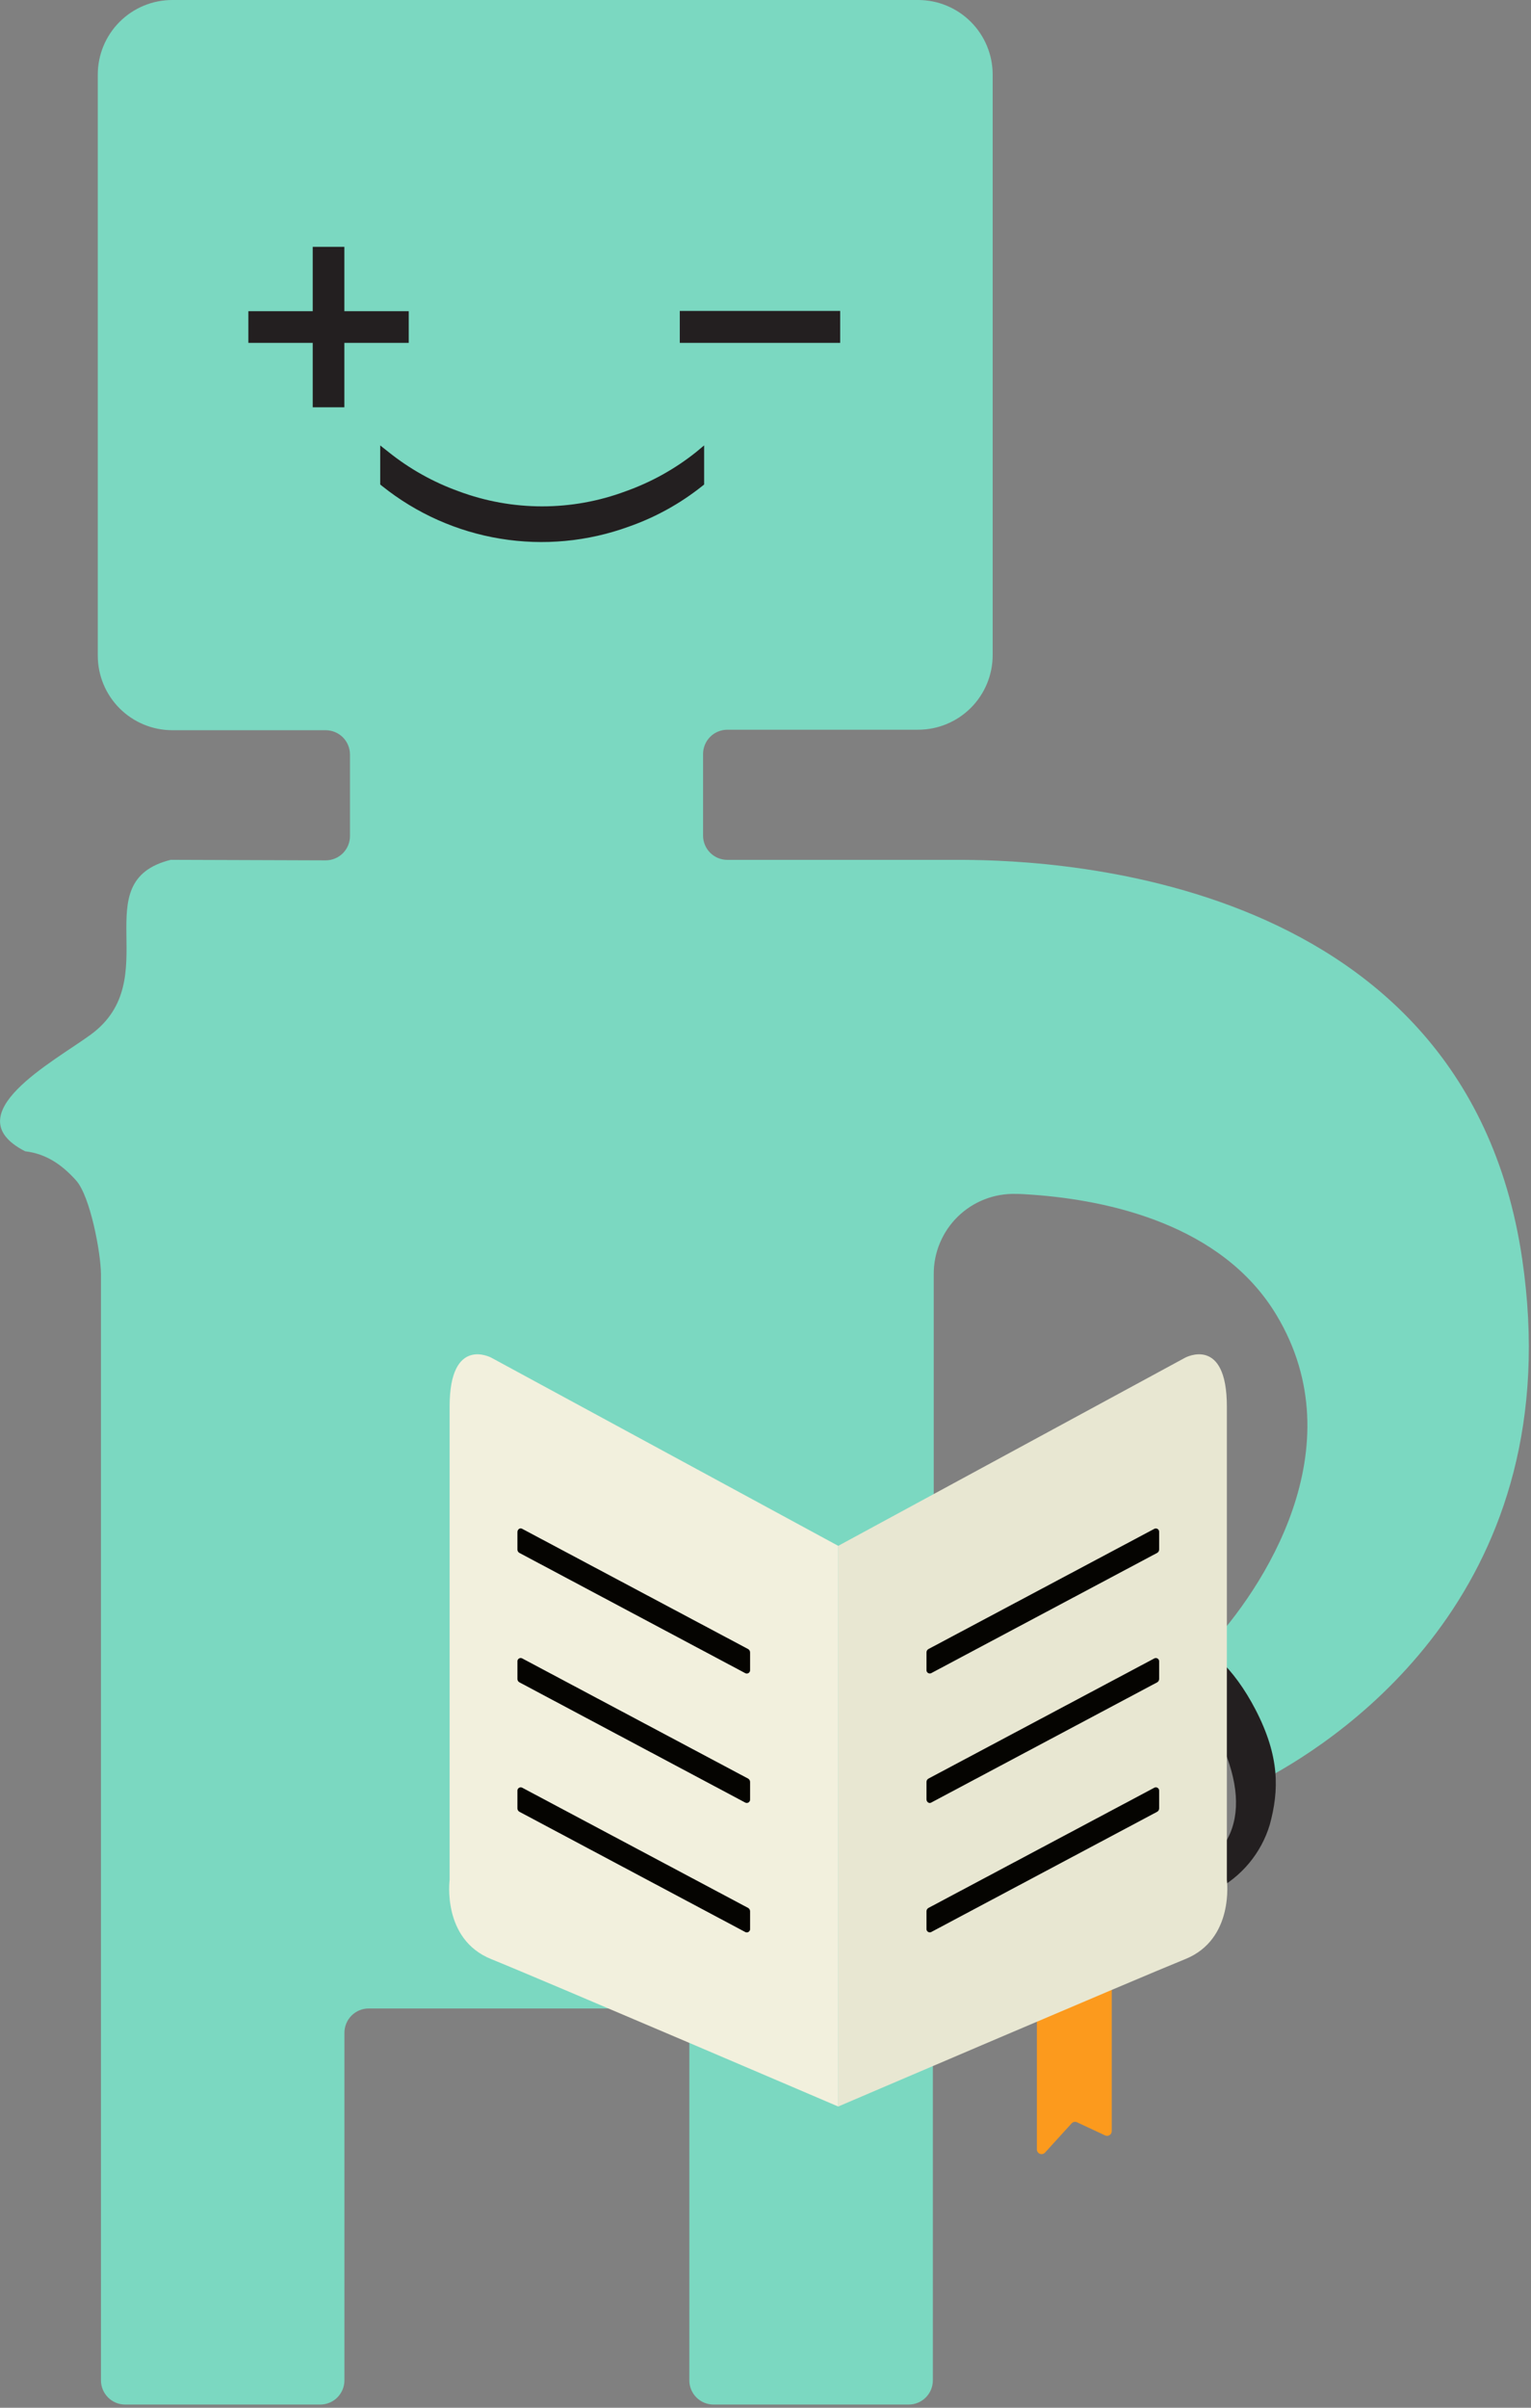
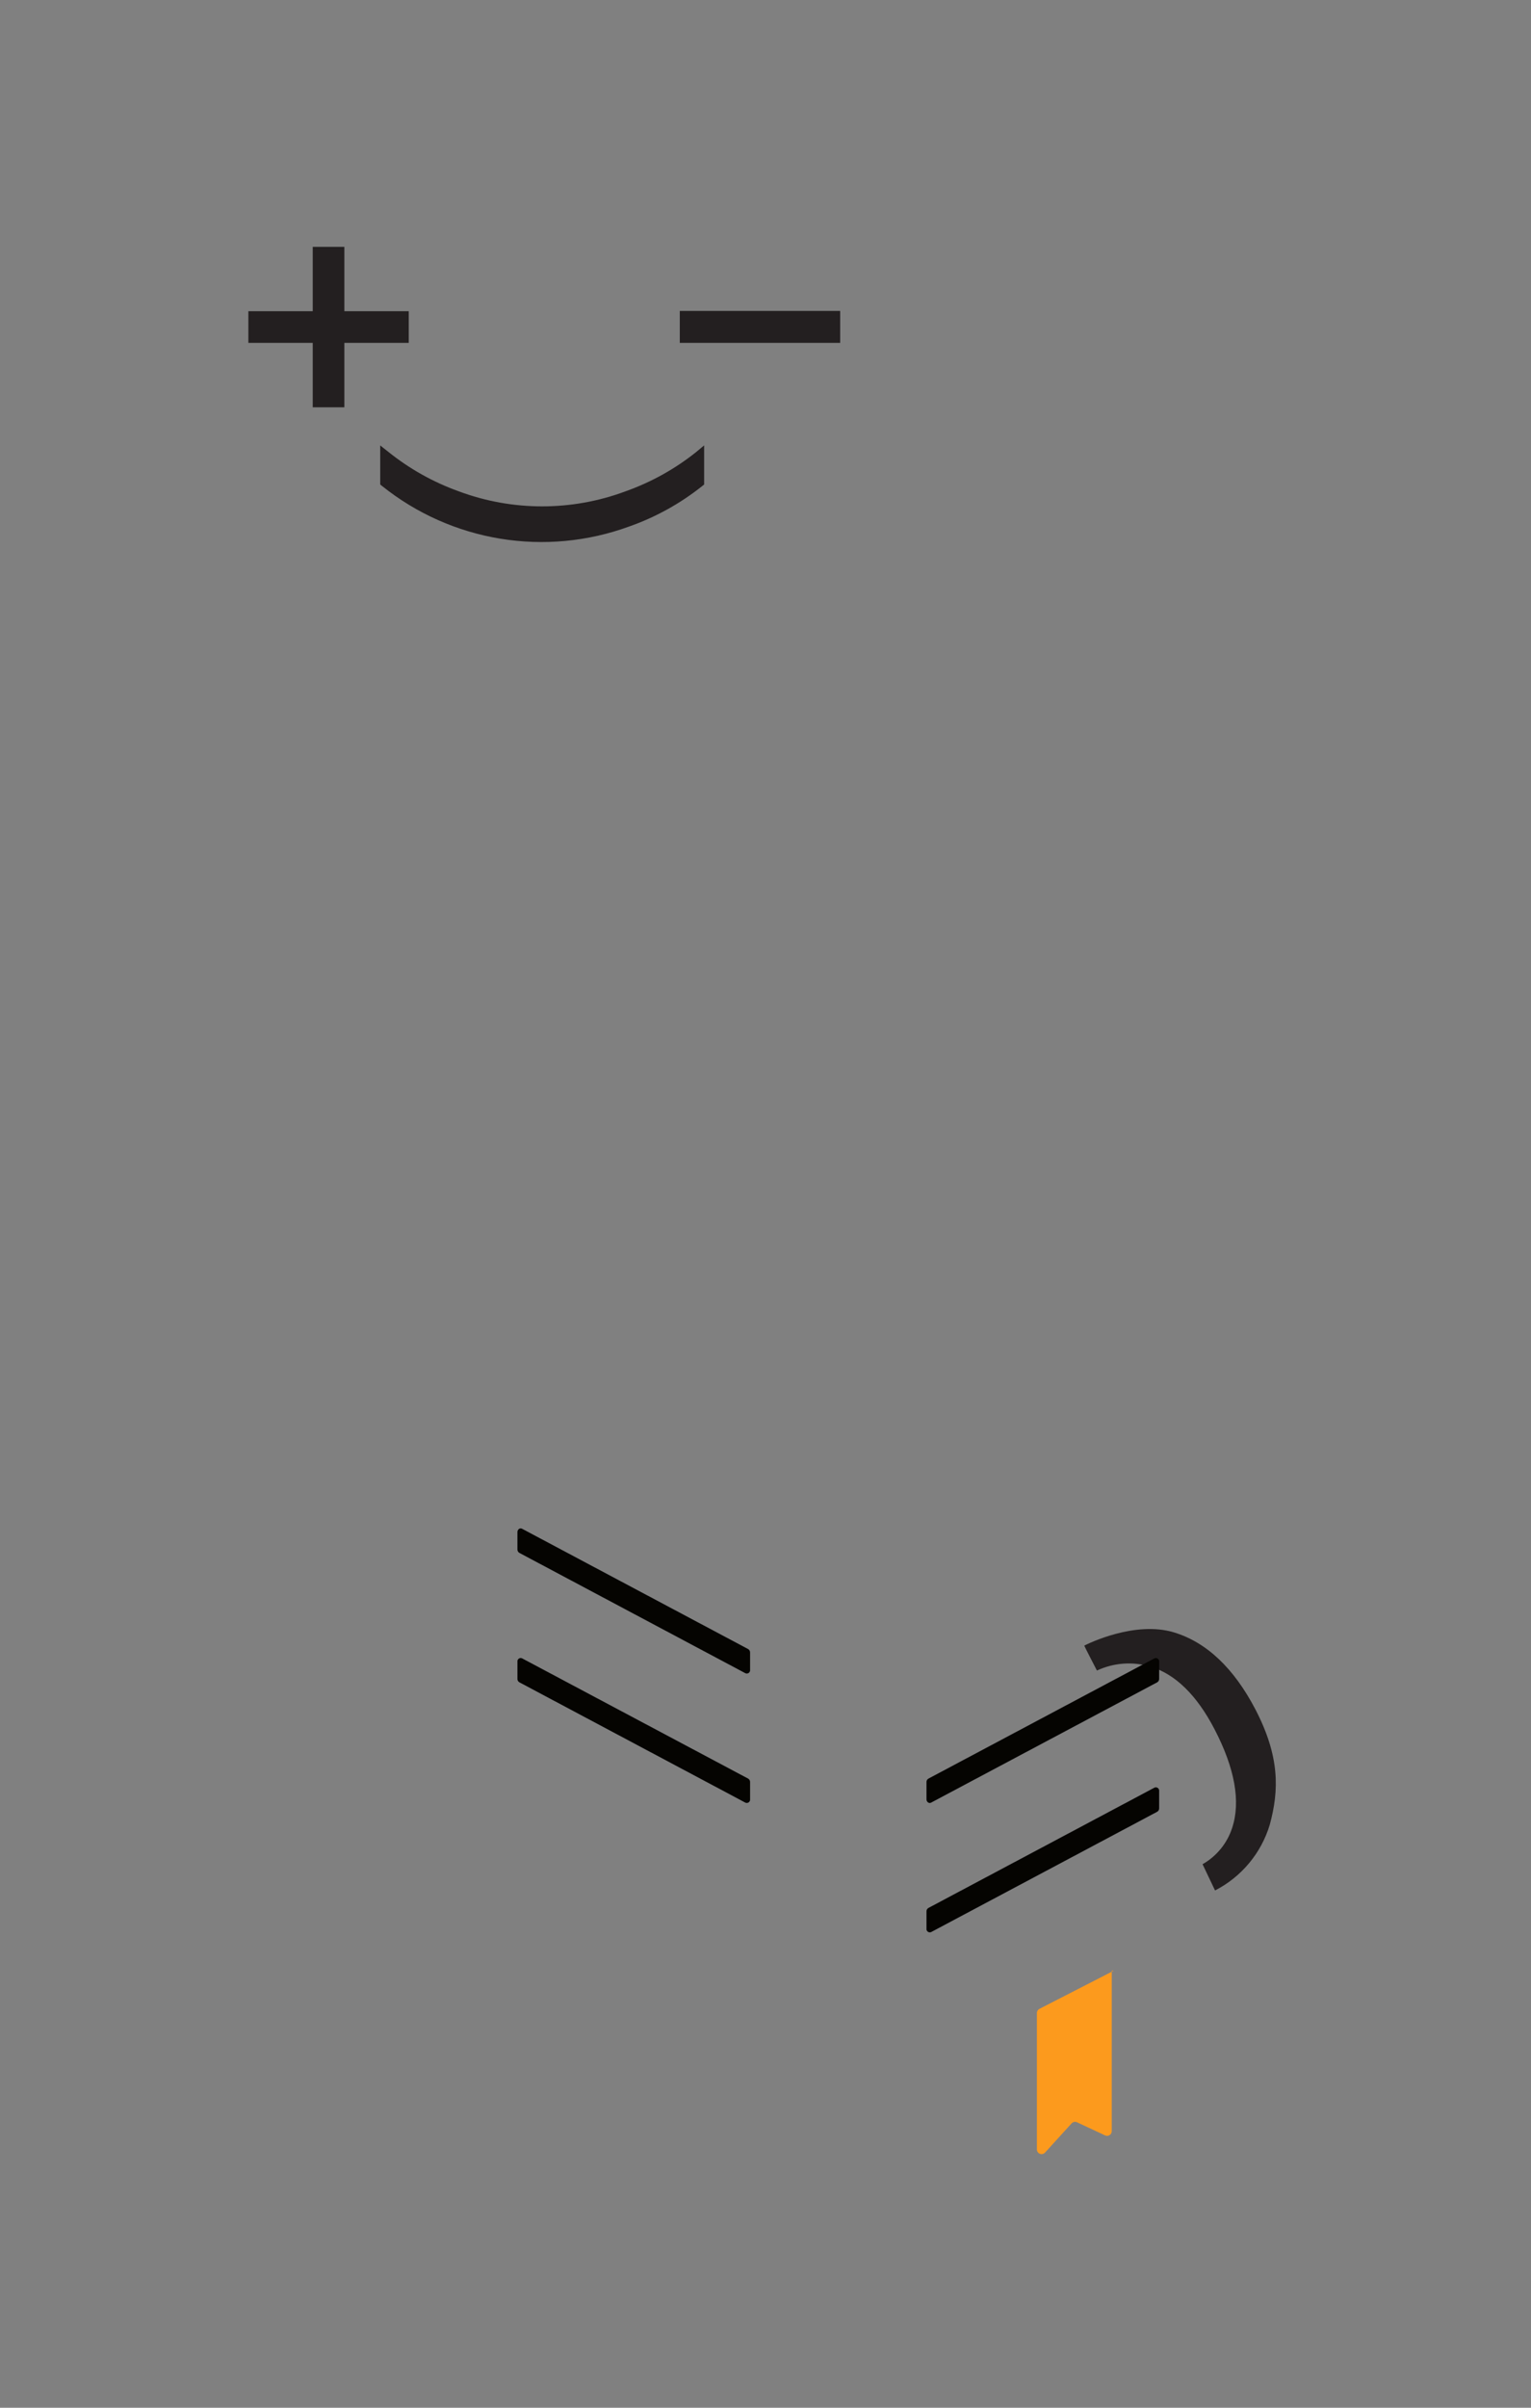
<svg xmlns="http://www.w3.org/2000/svg" width="126" height="198" viewBox="0 0 126 198" fill="none">
  <rect x="0" y="0" width="126" height="198" fill="#808080" stroke="none" />
-   <path fill-rule="evenodd" clip-rule="evenodd" d="M125.273 103.519C120.47 70.9 84.347 70.71 78.695 70.71H59.855C59.327 70.71 58.819 70.5 58.446 70.126C58.072 69.752 57.862 69.245 57.862 68.717V62.007C57.862 61.478 58.072 60.97 58.445 60.595C58.819 60.221 59.326 60.01 59.855 60.008H75.561C76.367 60.008 77.165 59.85 77.909 59.541C78.653 59.233 79.329 58.781 79.899 58.212C80.469 57.642 80.92 56.966 81.229 56.221C81.537 55.477 81.696 54.679 81.696 53.874V6.093C81.685 4.475 81.035 2.927 79.888 1.786C78.741 0.645 77.189 0.003 75.572 0H14.181C12.554 0 10.994 0.646 9.843 1.797C8.693 2.947 8.047 4.507 8.047 6.134V53.915C8.047 54.721 8.205 55.518 8.514 56.263C8.822 57.007 9.274 57.683 9.843 58.253C10.413 58.822 11.089 59.274 11.834 59.582C12.578 59.891 13.376 60.049 14.181 60.049H26.805C27.334 60.049 27.843 60.26 28.218 60.635C28.592 61.01 28.803 61.518 28.803 62.048V68.758C28.802 69.287 28.59 69.794 28.216 70.168C27.841 70.541 27.334 70.751 26.805 70.751L14.051 70.707C6.861 72.504 13.709 80.516 7.46 85.088C4.464 87.28 -3.822 91.662 2.067 94.675C3.801 94.881 5.094 95.773 6.261 97.072C7.429 98.371 8.289 103.001 8.309 104.747V195.746C8.309 196.008 8.361 196.268 8.461 196.51C8.562 196.752 8.709 196.972 8.894 197.157C9.08 197.343 9.3 197.489 9.543 197.589C9.785 197.689 10.045 197.74 10.307 197.739H26.358C26.885 197.738 27.391 197.527 27.764 197.154C28.136 196.78 28.346 196.274 28.346 195.746V167.16C28.347 166.631 28.558 166.124 28.933 165.75C29.308 165.376 29.815 165.166 30.344 165.166H54.738C55.267 165.166 55.774 165.377 56.148 165.75C56.522 166.124 56.731 166.631 56.731 167.16V195.746C56.731 196.008 56.783 196.268 56.884 196.51C56.984 196.752 57.132 196.972 57.317 197.157C57.503 197.343 57.723 197.489 57.966 197.589C58.208 197.689 58.468 197.74 58.73 197.739H74.78C75.309 197.739 75.816 197.529 76.19 197.156C76.564 196.782 76.774 196.275 76.774 195.746V165.166H76.846V104.768C76.843 103.889 77.017 103.019 77.357 102.209C77.697 101.398 78.196 100.664 78.824 100.05C79.453 99.436 80.198 98.954 81.016 98.633C81.834 98.312 82.708 98.159 83.586 98.181C84.009 98.181 84.4 98.209 84.781 98.236C84.862 98.242 84.944 98.248 85.025 98.253C91.118 98.695 100.561 100.647 105.062 108.159C111.607 119.066 103.937 130.708 99.41 135.501C99.168 135.768 99.004 136.096 98.936 136.449C98.868 136.803 98.899 137.168 99.025 137.505C99.893 139.967 100.627 142.475 101.224 145.016C101.291 145.311 101.426 145.586 101.616 145.82C101.807 146.055 102.049 146.242 102.323 146.368C102.598 146.494 102.898 146.556 103.2 146.547C103.502 146.539 103.798 146.462 104.065 146.321C110.734 142.776 129.229 130.389 125.273 103.519Z" fill="#7BD8C1" />
  <path d="M89.234 135.327C89.593 135.142 93.426 133.272 96.611 134.238C99.298 135.049 101.554 137.187 103.321 140.577C105.325 144.436 105.279 147.21 104.498 150.067C104.148 151.222 103.57 152.295 102.796 153.222C102.023 154.149 101.071 154.911 99.997 155.461L98.969 153.304L99.483 154.382L98.969 153.304C100.125 152.648 100.994 151.583 101.405 150.319C102.119 148.161 101.631 145.422 99.951 142.196C98.502 139.411 96.735 137.675 94.695 137.058C93.233 136.618 91.66 136.732 90.276 137.377C90.276 137.377 89.218 135.337 89.234 135.327Z" fill="#231F20" />
  <path d="M51.497 40.398C47.06 42.055 42.175 42.055 37.738 40.398C35.639 39.643 33.681 38.544 31.943 37.146L31.291 36.632V39.843L31.45 39.971C34.266 42.225 37.614 43.715 41.173 44.298C44.732 44.882 48.382 44.538 51.769 43.301C53.949 42.536 55.984 41.41 57.791 39.971L57.95 39.843V36.627L57.297 37.171C55.557 38.562 53.596 39.652 51.497 40.398Z" fill="#231F20" />
  <path d="M28.341 25.591V20.299H25.737V25.591H20.44V28.196H25.737V33.493H28.341V28.196H33.639V25.591H28.341Z" fill="#231F20" />
  <path d="M69.145 25.57H55.946V28.196H69.145V25.57Z" fill="#231F20" />
  <path d="M91.497 162.061V175.255C91.497 175.32 91.48 175.384 91.449 175.441C91.418 175.498 91.373 175.546 91.318 175.58C91.263 175.615 91.2 175.636 91.135 175.64C91.071 175.644 91.006 175.632 90.947 175.604L88.641 174.527C88.566 174.491 88.482 174.481 88.401 174.497C88.32 174.514 88.246 174.556 88.191 174.617L86.007 177.016C85.954 177.074 85.886 177.115 85.81 177.133C85.734 177.151 85.655 177.145 85.582 177.117C85.51 177.089 85.447 177.04 85.403 176.976C85.359 176.911 85.335 176.835 85.335 176.757V165.543C85.335 165.472 85.354 165.402 85.391 165.341C85.428 165.28 85.482 165.231 85.545 165.198L91.653 162.064" fill="#FC9A1D" />
-   <path d="M68.985 173.23V127.123L40.436 111.65C40.436 111.65 37.003 109.79 37.003 115.669V154.609C37.003 154.609 36.36 159.467 40.423 161.106C44.487 162.746 68.985 173.23 68.985 173.23Z" fill="#F2F0DD" />
-   <path d="M68.985 173.23V127.123L97.535 111.65C97.535 111.65 100.97 109.79 100.97 115.669V154.609C100.97 154.609 101.613 159.467 97.549 161.106C93.486 162.746 68.985 173.23 68.985 173.23Z" fill="#E8E7D2" />
  <path d="M61.343 137.597L42.739 127.699C42.69 127.671 42.65 127.629 42.623 127.579C42.595 127.529 42.581 127.473 42.583 127.416V125.999C42.583 125.772 42.783 125.62 42.962 125.715L61.575 135.613C61.624 135.642 61.664 135.684 61.692 135.733C61.719 135.783 61.733 135.84 61.731 135.897V137.314C61.737 137.362 61.731 137.412 61.711 137.457C61.692 137.503 61.661 137.542 61.621 137.571C61.581 137.6 61.534 137.618 61.485 137.622C61.436 137.627 61.387 137.618 61.343 137.597V137.597Z" fill="#050401" />
  <path d="M61.343 148.24L42.74 138.342C42.691 138.314 42.651 138.273 42.623 138.223C42.596 138.174 42.582 138.118 42.584 138.061V136.651C42.578 136.604 42.585 136.556 42.603 136.512C42.622 136.468 42.653 136.429 42.691 136.401C42.73 136.372 42.775 136.354 42.823 136.349C42.87 136.344 42.918 136.351 42.962 136.371L61.575 146.266C61.624 146.295 61.664 146.336 61.692 146.386C61.719 146.436 61.733 146.492 61.731 146.549V147.966C61.736 148.014 61.728 148.063 61.708 148.106C61.687 148.15 61.656 148.188 61.617 148.216C61.577 148.244 61.531 148.26 61.483 148.265C61.435 148.269 61.386 148.26 61.343 148.24V148.24Z" fill="#050401" />
-   <path d="M61.343 158.885L42.74 148.987C42.691 148.958 42.65 148.917 42.623 148.867C42.595 148.817 42.582 148.761 42.583 148.704V147.287C42.578 147.239 42.585 147.191 42.604 147.147C42.623 147.103 42.653 147.065 42.691 147.036C42.73 147.008 42.775 146.989 42.822 146.984C42.87 146.978 42.918 146.985 42.962 147.003L61.575 156.901C61.624 156.93 61.664 156.971 61.692 157.021C61.719 157.071 61.733 157.128 61.731 157.184V158.602C61.738 158.65 61.731 158.7 61.712 158.745C61.692 158.791 61.661 158.83 61.621 158.859C61.581 158.888 61.535 158.906 61.486 158.91C61.437 158.915 61.387 158.906 61.343 158.885V158.885Z" fill="#050401" />
-   <path d="M76.628 137.597L95.24 127.699C95.289 127.67 95.33 127.629 95.357 127.579C95.385 127.529 95.398 127.473 95.397 127.416V125.999C95.402 125.951 95.395 125.902 95.376 125.858C95.357 125.814 95.327 125.775 95.288 125.746C95.25 125.718 95.204 125.7 95.156 125.694C95.108 125.689 95.06 125.696 95.016 125.715L76.405 135.613C76.356 135.642 76.316 135.683 76.288 135.733C76.261 135.783 76.247 135.839 76.249 135.896V137.313C76.243 137.361 76.25 137.409 76.269 137.453C76.288 137.497 76.318 137.535 76.357 137.564C76.395 137.593 76.44 137.611 76.488 137.617C76.535 137.622 76.584 137.615 76.628 137.597V137.597Z" fill="#050401" />
  <path d="M76.628 148.24L95.241 138.343C95.29 138.314 95.33 138.273 95.357 138.224C95.385 138.174 95.398 138.118 95.397 138.062V136.652C95.402 136.604 95.395 136.556 95.376 136.512C95.356 136.468 95.326 136.43 95.287 136.402C95.249 136.373 95.203 136.355 95.156 136.35C95.108 136.344 95.06 136.352 95.016 136.371L76.406 146.266C76.356 146.295 76.316 146.336 76.288 146.386C76.261 146.436 76.247 146.493 76.249 146.549V147.967C76.249 148.184 76.457 148.335 76.628 148.24Z" fill="#050401" />
  <path d="M76.628 158.886L95.24 148.988C95.289 148.959 95.33 148.918 95.357 148.868C95.385 148.818 95.398 148.761 95.397 148.705V147.287C95.402 147.24 95.395 147.191 95.376 147.147C95.357 147.102 95.327 147.064 95.288 147.035C95.25 147.006 95.204 146.988 95.156 146.983C95.108 146.977 95.06 146.985 95.016 147.004L76.405 156.902C76.356 156.931 76.316 156.972 76.288 157.022C76.261 157.072 76.247 157.128 76.249 157.185V158.602C76.243 158.65 76.25 158.698 76.269 158.742C76.288 158.786 76.318 158.824 76.357 158.853C76.395 158.881 76.44 158.9 76.488 158.905C76.535 158.911 76.584 158.904 76.628 158.886V158.886Z" fill="#050401" />
</svg>